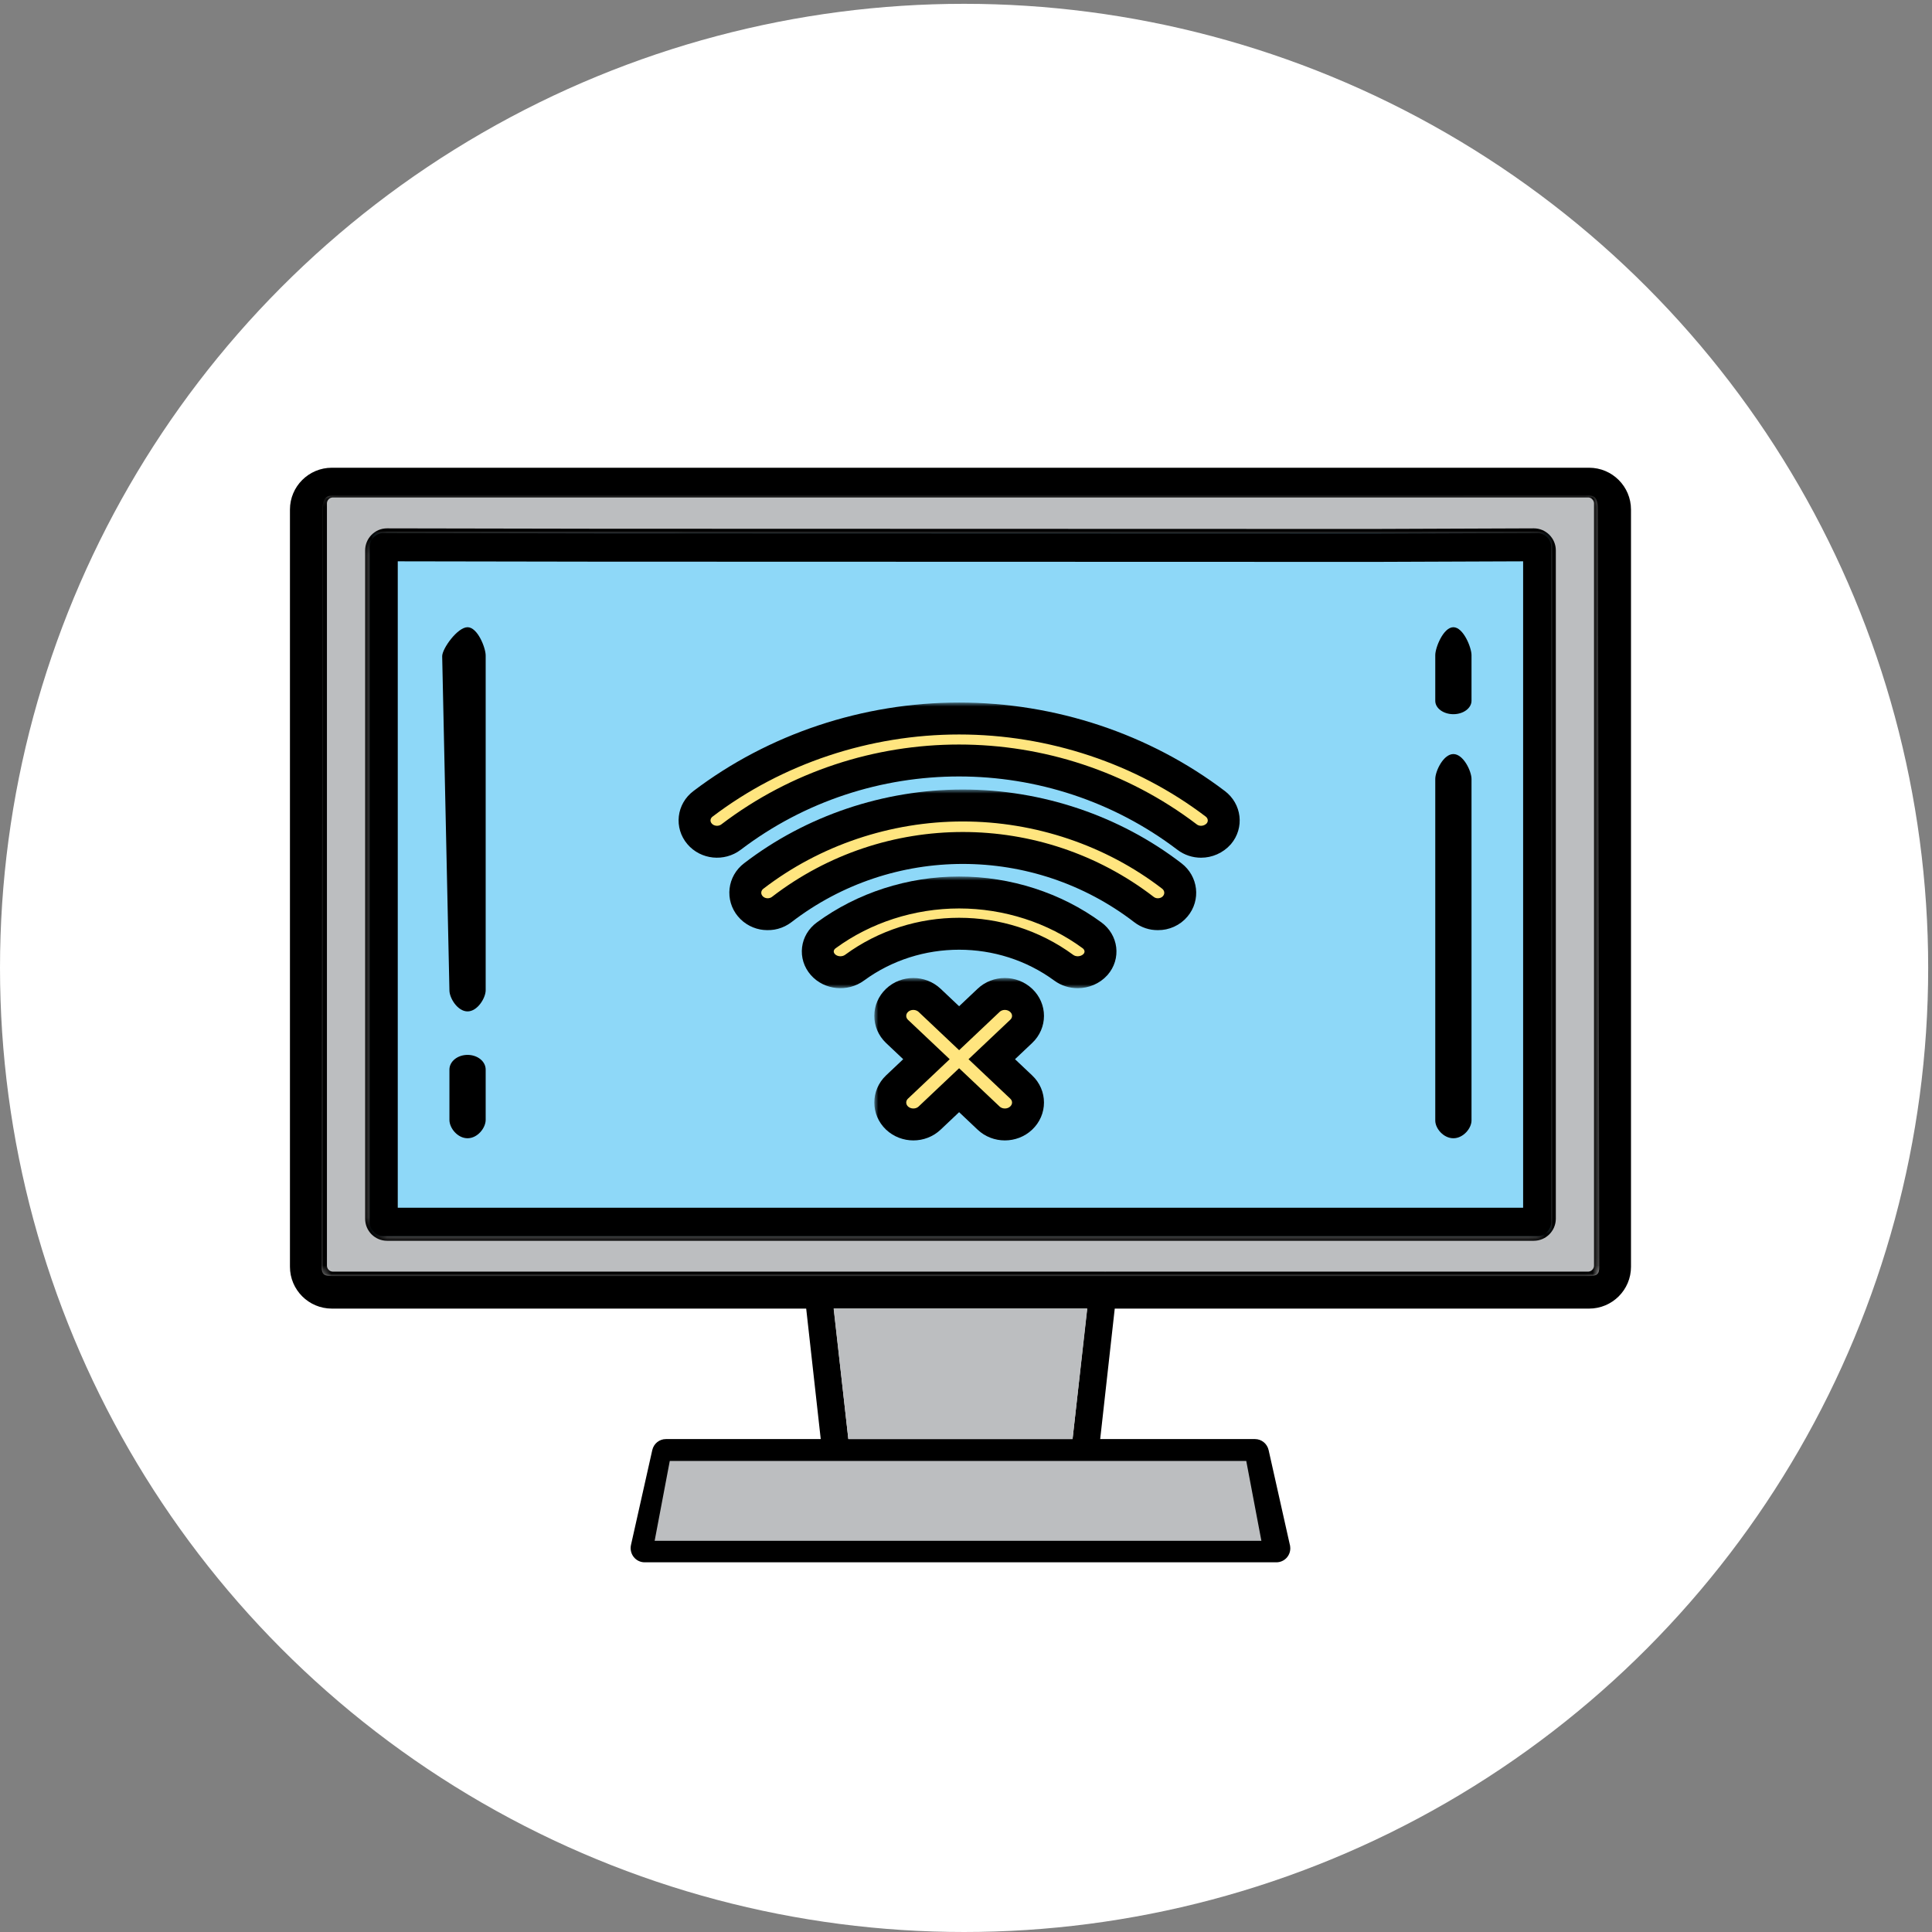
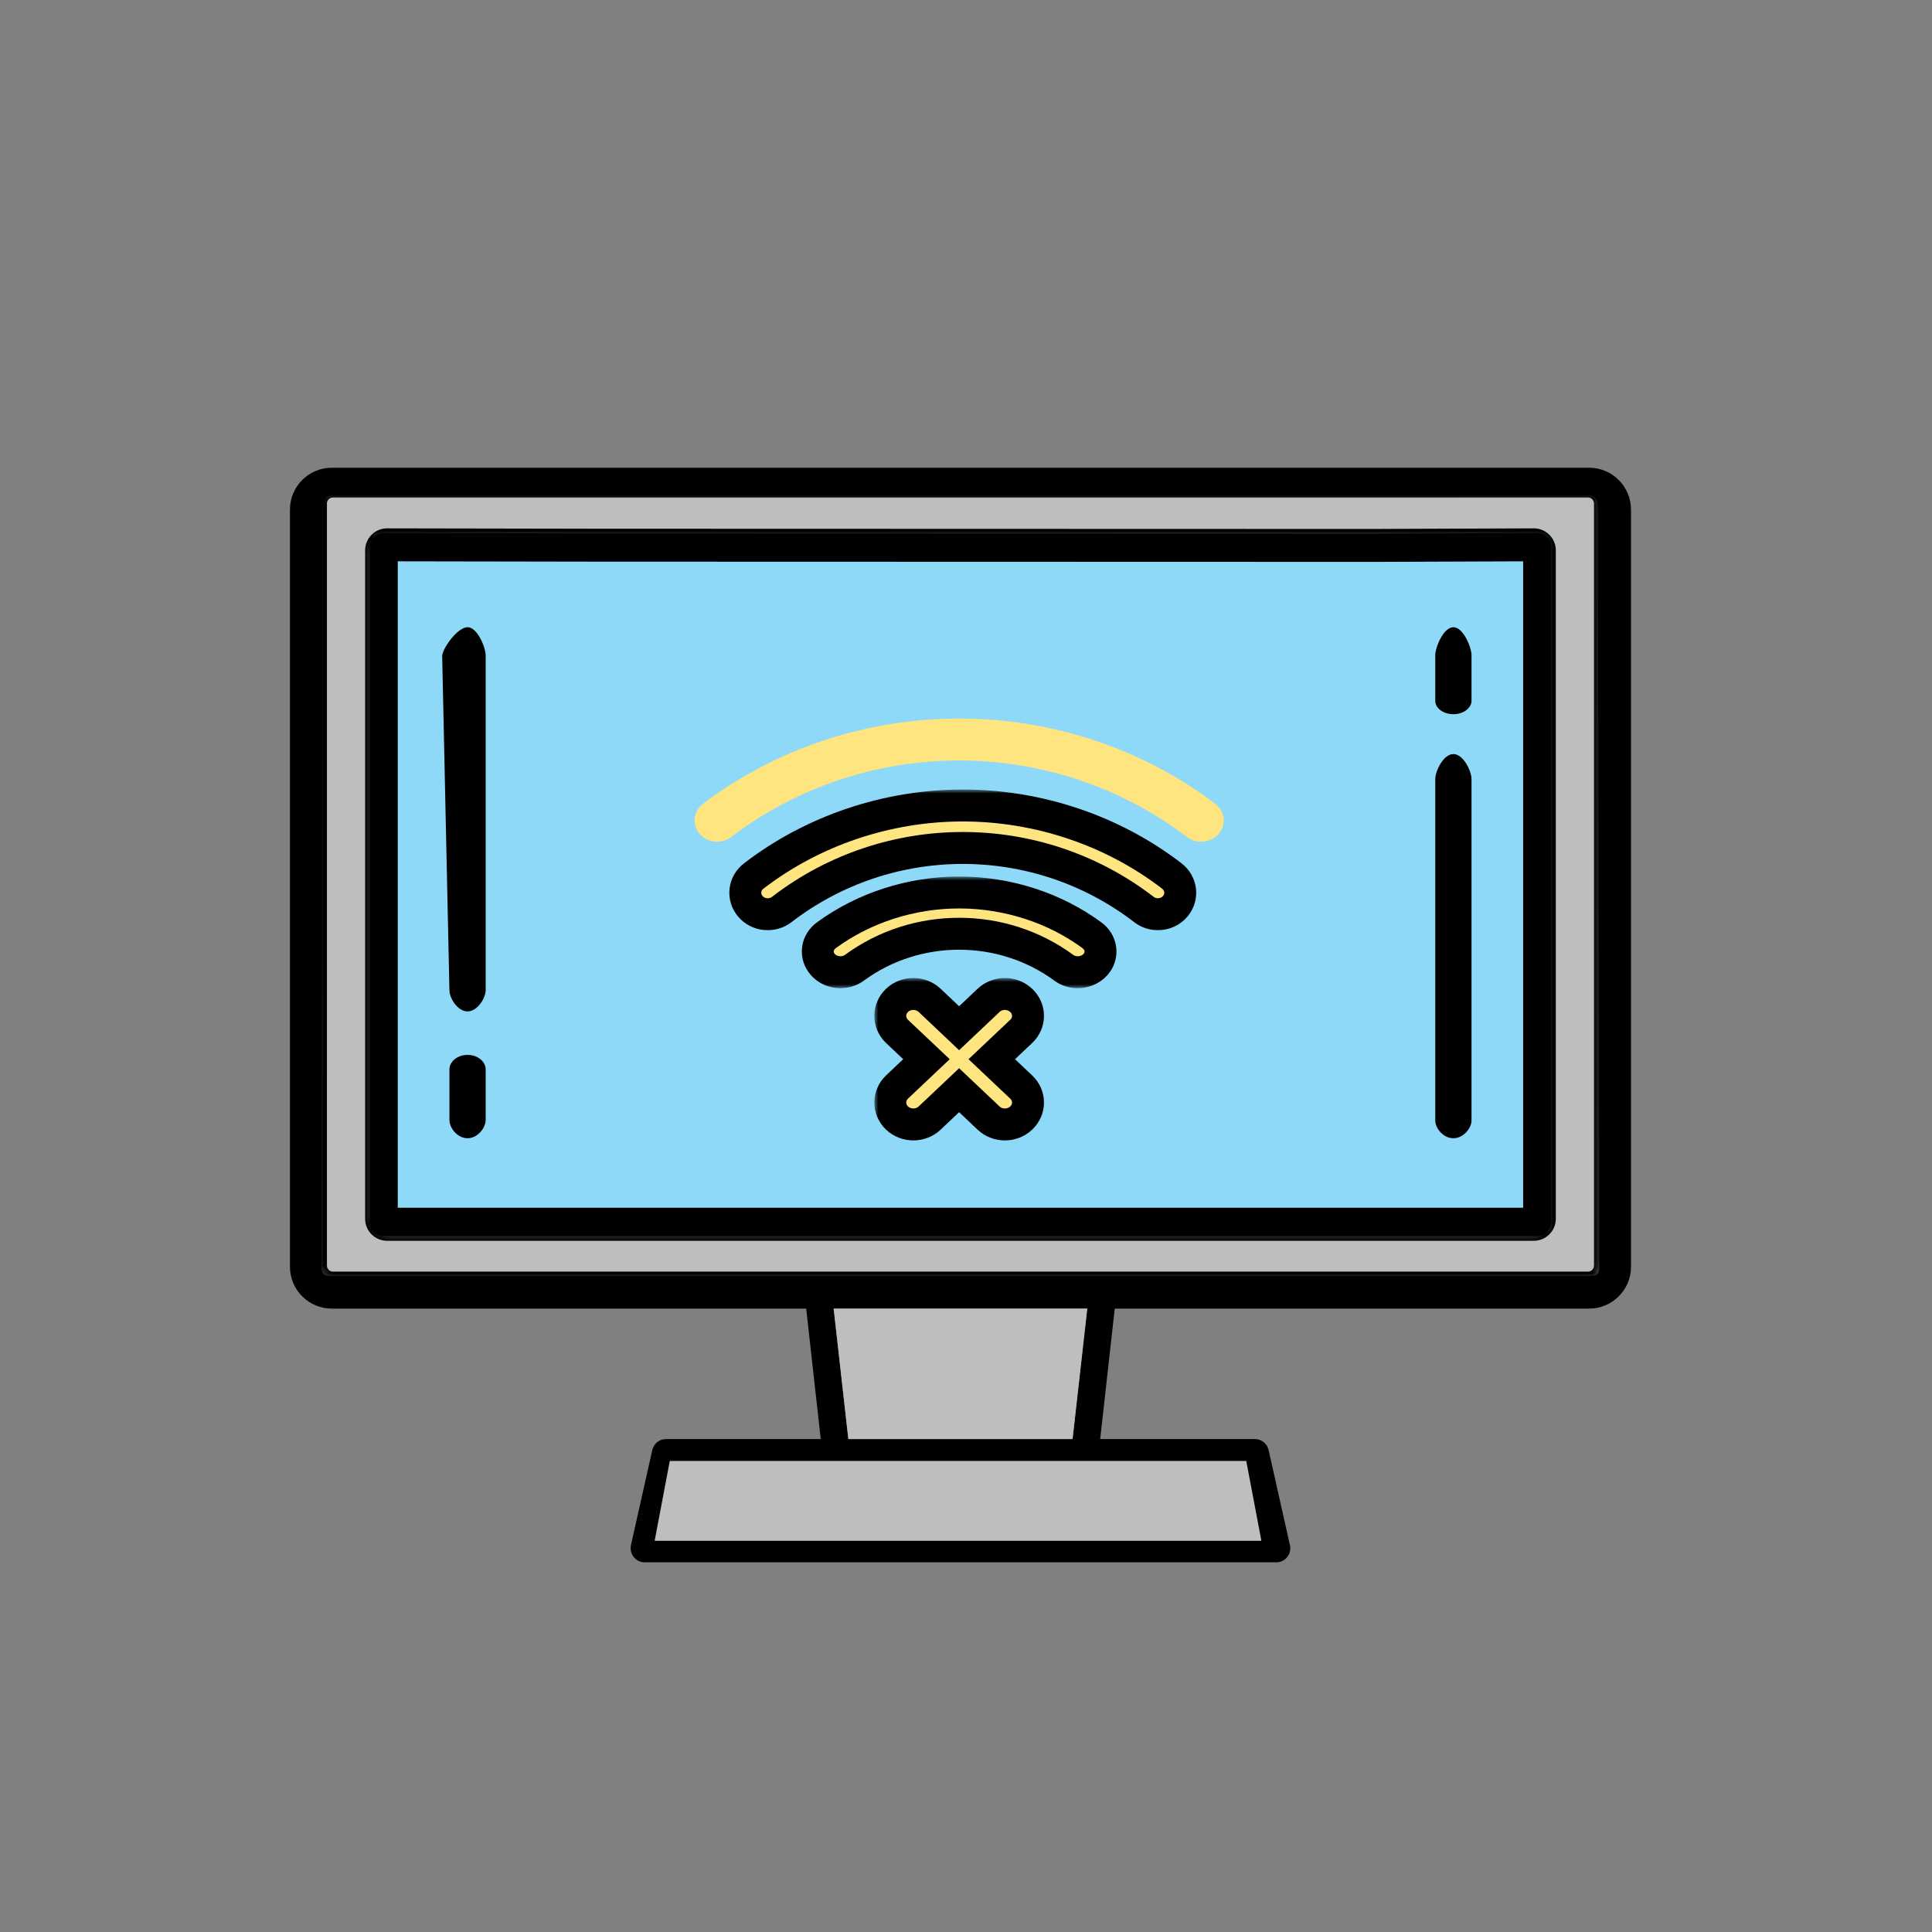
<svg xmlns="http://www.w3.org/2000/svg" width="242" height="242" viewBox="0 0 242 242" fill="none">
  <rect x="0" y="0" width="242" height="242" fill="#808080" stroke="none" />
  <title id="network-troubleshoot-icon-title">Network and Wifi Troubleshooting Service</title>
  <desc id="network-troubleshoot-icon-desc">Get assistance with our network and wifi setup and troubleshooting services for reliable home connectivity.</desc>
-   <circle cx="120.761" cy="121.239" r="120.761" fill="white" />
  <rect x="46.307" y="66.76" width="148.001" height="88.074" fill="#8ED8F8" />
  <path fill-rule="evenodd" clip-rule="evenodd" d="M41.568 62.084C40.601 62.084 40.405 62.863 40.405 63.828L40.288 158.674C40.288 159.639 40.601 159.828 41.568 159.828H199.047C200.014 159.828 200.327 159.639 200.327 158.674L200.146 63.828C200.146 62.863 200.014 62.077 199.047 62.077L41.568 62.084ZM199.047 163.914H41.568C38.667 163.914 36.319 161.563 36.319 158.674V63.828C36.319 60.932 38.674 58.588 41.568 58.588H199.047C201.948 58.588 204.296 60.939 204.296 63.828V158.674C204.303 161.563 201.948 163.914 199.047 163.914Z" fill="black" />
  <path fill-rule="evenodd" clip-rule="evenodd" d="M49.823 151.282H190.785V70.311L172.195 70.381L74.876 70.353L49.823 70.311V151.282ZM192.54 154.834H48.068C47.098 154.834 46.307 154.042 46.307 153.055V68.532C46.307 68.063 46.494 67.614 46.827 67.278C47.16 66.942 47.59 66.76 48.068 66.76L74.882 66.809L172.188 66.837L192.54 66.76H192.547C193.011 66.76 193.455 66.949 193.788 67.278C194.121 67.614 194.308 68.063 194.308 68.532V153.062C194.301 154.042 193.51 154.834 192.54 154.834Z" fill="black" />
  <path fill-rule="evenodd" clip-rule="evenodd" d="M104.736 183.889C103.877 183.889 103.132 183.234 103.037 182.344L100.797 162.245C100.689 161.286 101.366 160.417 102.306 160.307C103.247 160.197 104.1 160.886 104.208 161.852L106.449 181.951C106.557 182.91 105.88 183.779 104.939 183.889C104.865 183.889 104.797 183.889 104.736 183.889ZM135.873 183.889C135.812 183.889 135.744 183.882 135.676 183.875C134.735 183.765 134.059 182.896 134.16 181.937L136.4 161.838C136.509 160.88 137.362 160.183 138.302 160.293C139.243 160.404 139.92 161.273 139.819 162.231L137.578 182.33C137.477 183.227 136.732 183.889 135.873 183.889Z" fill="black" />
  <path fill-rule="evenodd" clip-rule="evenodd" d="M82.938 192.128H157.678L155.808 183.809H84.802L82.938 192.128ZM159.881 195.693C159.881 195.693 159.874 195.693 159.867 195.693H80.743C80.211 195.693 79.707 195.447 79.376 195.025C79.044 194.603 78.92 194.047 79.037 193.52L81.702 181.643C81.882 180.827 82.593 180.257 83.407 180.257H157.202C158.017 180.257 158.728 180.834 158.907 181.643L161.53 193.344C161.586 193.527 161.62 193.724 161.62 193.921C161.634 194.898 160.847 195.693 159.881 195.693Z" fill="black" />
  <path fill-rule="evenodd" clip-rule="evenodd" d="M58.565 126.687C57.313 126.687 56.295 125.011 56.295 124.053L55.387 82.195C55.387 81.245 57.305 78.564 58.565 78.564C59.825 78.564 60.835 81.147 60.835 82.105V124.053C60.826 125.004 59.816 126.687 58.565 126.687Z" fill="black" />
  <path fill-rule="evenodd" clip-rule="evenodd" d="M58.565 142.576C57.314 142.576 56.295 141.304 56.295 140.283V133.974C56.295 132.96 57.305 132.134 58.565 132.134C59.825 132.134 60.835 132.953 60.835 133.974V140.283C60.826 141.296 59.816 142.576 58.565 142.576Z" fill="black" />
  <path fill-rule="evenodd" clip-rule="evenodd" d="M182.05 142.576C180.799 142.576 179.78 141.339 179.78 140.362V97.575C179.78 96.605 180.79 94.453 182.05 94.453C183.301 94.453 184.32 96.598 184.32 97.575V140.362C184.311 141.332 183.292 142.576 182.05 142.576Z" fill="black" />
  <path fill-rule="evenodd" clip-rule="evenodd" d="M182.05 89.459C180.799 89.459 179.78 88.715 179.78 87.787V82.052C179.78 81.13 180.79 78.564 182.05 78.564C183.301 78.564 184.32 81.124 184.32 82.052V87.787C184.311 88.709 183.292 89.459 182.05 89.459Z" fill="black" />
  <mask id="path-11-inside-1_51_814" fill="white">
    <path fill-rule="evenodd" clip-rule="evenodd" d="M138.487 160.282H198.913C199.878 160.282 200.664 159.491 200.664 158.519V63.074C200.664 62.103 199.878 61.312 198.913 61.312H41.702C40.737 61.312 39.951 62.103 39.951 63.074V158.519C39.951 159.491 40.737 160.282 41.702 160.282H102.135C102.169 160.282 102.197 160.282 102.224 160.282H138.383C138.418 160.275 138.452 160.275 138.487 160.282ZM192.122 154.419H48.486C47.521 154.419 46.735 153.635 46.735 152.656V68.937C46.735 68.472 46.921 68.028 47.252 67.695C47.583 67.362 48.01 67.182 48.486 67.182L75.145 67.23L171.888 67.258L192.122 67.182H192.129C192.591 67.182 193.032 67.369 193.363 67.695C193.694 68.028 193.88 68.472 193.88 68.937V152.663C193.873 153.635 193.087 154.419 192.122 154.419Z" />
  </mask>
  <path fill-rule="evenodd" clip-rule="evenodd" d="M138.487 160.282H198.913C199.878 160.282 200.664 159.491 200.664 158.519V63.074C200.664 62.103 199.878 61.312 198.913 61.312H41.702C40.737 61.312 39.951 62.103 39.951 63.074V158.519C39.951 159.491 40.737 160.282 41.702 160.282H102.135C102.169 160.282 102.197 160.282 102.224 160.282H138.383C138.418 160.275 138.452 160.275 138.487 160.282ZM192.122 154.419H48.486C47.521 154.419 46.735 153.635 46.735 152.656V68.937C46.735 68.472 46.921 68.028 47.252 67.695C47.583 67.362 48.01 67.182 48.486 67.182L75.145 67.23L171.888 67.258L192.122 67.182H192.129C192.591 67.182 193.032 67.369 193.363 67.695C193.694 68.028 193.88 68.472 193.88 68.937V152.663C193.873 153.635 193.087 154.419 192.122 154.419Z" fill="#BCBEC0" stroke="black" stroke-width="2" mask="url(#path-11-inside-1_51_814)" />
  <path fill-rule="evenodd" clip-rule="evenodd" d="M136.197 163.914H104.417L106.266 180.257H134.348L136.197 163.914Z" fill="#BCBEC0" />
  <path fill-rule="evenodd" clip-rule="evenodd" d="M136.148 183H103.859H83.895L82 193H158L156.105 183H136.148Z" fill="#BCBEC0" />
  <mask id="path-14-outside-2_51_814" maskUnits="userSpaceOnUse" x="109.516" y="122.503" width="22" height="21" fill="black">
    <rect fill="white" x="109.516" y="122.503" width="22" height="21" />
    <path d="M124.228 132.675L127.915 129.189C129.051 128.117 129.051 126.38 127.915 125.308C126.778 124.235 124.948 124.235 123.824 125.308L120.137 128.793L116.45 125.308C115.313 124.235 113.482 124.235 112.358 125.308C111.235 126.38 111.235 128.117 112.358 129.189L116.046 132.675L112.358 136.161C111.235 137.233 111.235 138.97 112.358 140.043C113.495 141.115 115.326 141.115 116.45 140.043L120.137 136.557L123.824 140.043C124.948 141.115 126.791 141.115 127.915 140.043C129.051 138.97 129.051 137.233 127.915 136.161L124.228 132.675Z" />
  </mask>
  <path d="M124.228 132.675L127.915 129.189C129.051 128.117 129.051 126.38 127.915 125.308C126.778 124.235 124.948 124.235 123.824 125.308L120.137 128.793L116.45 125.308C115.313 124.235 113.482 124.235 112.358 125.308C111.235 126.38 111.235 128.117 112.358 129.189L116.046 132.675L112.358 136.161C111.235 137.233 111.235 138.97 112.358 140.043C113.495 141.115 115.326 141.115 116.45 140.043L120.137 136.557L123.824 140.043C124.948 141.115 126.791 141.115 127.915 140.043C129.051 138.97 129.051 137.233 127.915 136.161L124.228 132.675Z" fill="#FFE57F" />
  <path d="M124.228 132.675L127.915 129.189C129.051 128.117 129.051 126.38 127.915 125.308C126.778 124.235 124.948 124.235 123.824 125.308L120.137 128.793L116.45 125.308C115.313 124.235 113.482 124.235 112.358 125.308C111.235 126.38 111.235 128.117 112.358 129.189L116.046 132.675L112.358 136.161C111.235 137.233 111.235 138.97 112.358 140.043C113.495 141.115 115.326 141.115 116.45 140.043L120.137 136.557L123.824 140.043C124.948 141.115 126.791 141.115 127.915 140.043C129.051 138.97 129.051 137.233 127.915 136.161L124.228 132.675Z" stroke="black" stroke-width="4" mask="url(#path-14-outside-2_51_814)" />
  <mask id="path-15-outside-3_51_814" maskUnits="userSpaceOnUse" x="99.436" y="109.792" width="41" height="14" fill="black">
    <rect fill="white" x="99.436" y="109.792" width="41" height="14" />
    <path d="M134.998 121.779C134.374 121.779 133.751 121.592 133.229 121.206C125.515 115.545 114.759 115.545 107.045 121.206C105.823 122.104 104.041 121.929 103.06 120.807C102.08 119.685 102.271 118.051 103.506 117.153C108.216 113.699 114.122 111.792 120.143 111.792C126.164 111.792 132.083 113.699 136.78 117.153C138.002 118.051 138.206 119.685 137.226 120.807C136.653 121.443 135.826 121.779 134.998 121.779Z" />
  </mask>
  <path d="M134.998 121.779C134.374 121.779 133.751 121.592 133.229 121.206C125.515 115.545 114.759 115.545 107.045 121.206C105.823 122.104 104.041 121.929 103.06 120.807C102.08 119.685 102.271 118.051 103.506 117.153C108.216 113.699 114.122 111.792 120.143 111.792C126.164 111.792 132.083 113.699 136.78 117.153C138.002 118.051 138.206 119.685 137.226 120.807C136.653 121.443 135.826 121.779 134.998 121.779Z" fill="#FFE57F" />
-   <path d="M134.998 121.779C134.374 121.779 133.751 121.592 133.229 121.206C125.515 115.545 114.759 115.545 107.045 121.206C105.823 122.104 104.041 121.929 103.06 120.807C102.08 119.685 102.271 118.051 103.506 117.153C108.216 113.699 114.122 111.792 120.143 111.792C126.164 111.792 132.083 113.699 136.78 117.153C138.002 118.051 138.206 119.685 137.226 120.807C136.653 121.443 135.826 121.779 134.998 121.779Z" stroke="black" stroke-width="4" mask="url(#path-15-outside-3_51_814)" />
+   <path d="M134.998 121.779C134.374 121.779 133.751 121.592 133.229 121.206C125.515 115.545 114.759 115.545 107.045 121.206C105.823 122.104 104.041 121.929 103.06 120.807C102.08 119.685 102.271 118.051 103.506 117.153C108.216 113.699 114.122 111.792 120.143 111.792C126.164 111.792 132.083 113.699 136.78 117.153C138.002 118.051 138.206 119.685 137.226 120.807C136.653 121.443 135.826 121.779 134.998 121.779" stroke="black" stroke-width="4" mask="url(#path-15-outside-3_51_814)" />
  <mask id="path-16-outside-4_51_814" maskUnits="userSpaceOnUse" x="90.356" y="98.896" width="60" height="18" fill="black">
    <rect fill="white" x="90.356" y="98.896" width="60" height="18" />
    <path d="M145.033 114.515C144.417 114.515 143.801 114.322 143.285 113.922C129.929 103.646 111.278 103.646 97.922 113.922C96.715 114.851 94.942 114.67 93.973 113.508C93.005 112.347 93.194 110.656 94.413 109.726C101.821 104.033 111.115 100.896 120.597 100.896C130.08 100.896 139.386 104.033 146.781 109.726C147.988 110.656 148.19 112.347 147.221 113.508C146.681 114.167 145.863 114.515 145.033 114.515Z" />
  </mask>
  <path d="M145.033 114.515C144.417 114.515 143.801 114.322 143.285 113.922C129.929 103.646 111.278 103.646 97.922 113.922C96.715 114.851 94.942 114.67 93.973 113.508C93.005 112.347 93.194 110.656 94.413 109.726C101.821 104.033 111.115 100.896 120.597 100.896C130.08 100.896 139.386 104.033 146.781 109.726C147.988 110.656 148.19 112.347 147.221 113.508C146.681 114.167 145.863 114.515 145.033 114.515Z" fill="#FFE57F" />
  <path d="M145.033 114.515C144.417 114.515 143.801 114.322 143.285 113.922C129.929 103.646 111.278 103.646 97.922 113.922C96.715 114.851 94.942 114.67 93.973 113.508C93.005 112.347 93.194 110.656 94.413 109.726C101.821 104.033 111.115 100.896 120.597 100.896C130.08 100.896 139.386 104.033 146.781 109.726C147.988 110.656 148.19 112.347 147.221 113.508C146.681 114.167 145.863 114.515 145.033 114.515Z" stroke="black" stroke-width="4" mask="url(#path-16-outside-4_51_814)" />
  <mask id="path-17-outside-5_51_814" maskUnits="userSpaceOnUse" x="84" y="88" width="72" height="20" fill="black">
    <rect fill="white" x="84" y="88" width="72" height="20" />
    <path d="M150.442 105.436C149.823 105.436 149.204 105.244 148.686 104.846C131.869 92.062 108.38 92.062 91.575 104.846C90.362 105.769 88.593 105.589 87.62 104.437C86.647 103.284 86.837 101.606 88.062 100.683C97.135 93.792 108.519 90 120.143 90C131.768 90 143.152 93.792 152.224 100.683C153.437 101.606 153.639 103.284 152.666 104.437C152.085 105.09 151.264 105.436 150.442 105.436Z" />
  </mask>
  <path d="M150.442 105.436C149.823 105.436 149.204 105.244 148.686 104.846C131.869 92.062 108.38 92.062 91.575 104.846C90.362 105.769 88.593 105.589 87.62 104.437C86.647 103.284 86.837 101.606 88.062 100.683C97.135 93.792 108.519 90 120.143 90C131.768 90 143.152 93.792 152.224 100.683C153.437 101.606 153.639 103.284 152.666 104.437C152.085 105.09 151.264 105.436 150.442 105.436Z" fill="#FFE57F" />
-   <path d="M150.442 105.436C149.823 105.436 149.204 105.244 148.686 104.846C131.869 92.062 108.38 92.062 91.575 104.846C90.362 105.769 88.593 105.589 87.62 104.437C86.647 103.284 86.837 101.606 88.062 100.683C97.135 93.792 108.519 90 120.143 90C131.768 90 143.152 93.792 152.224 100.683C153.437 101.606 153.639 103.284 152.666 104.437C152.085 105.09 151.264 105.436 150.442 105.436Z" stroke="black" stroke-width="4" mask="url(#path-17-outside-5_51_814)" />
</svg>